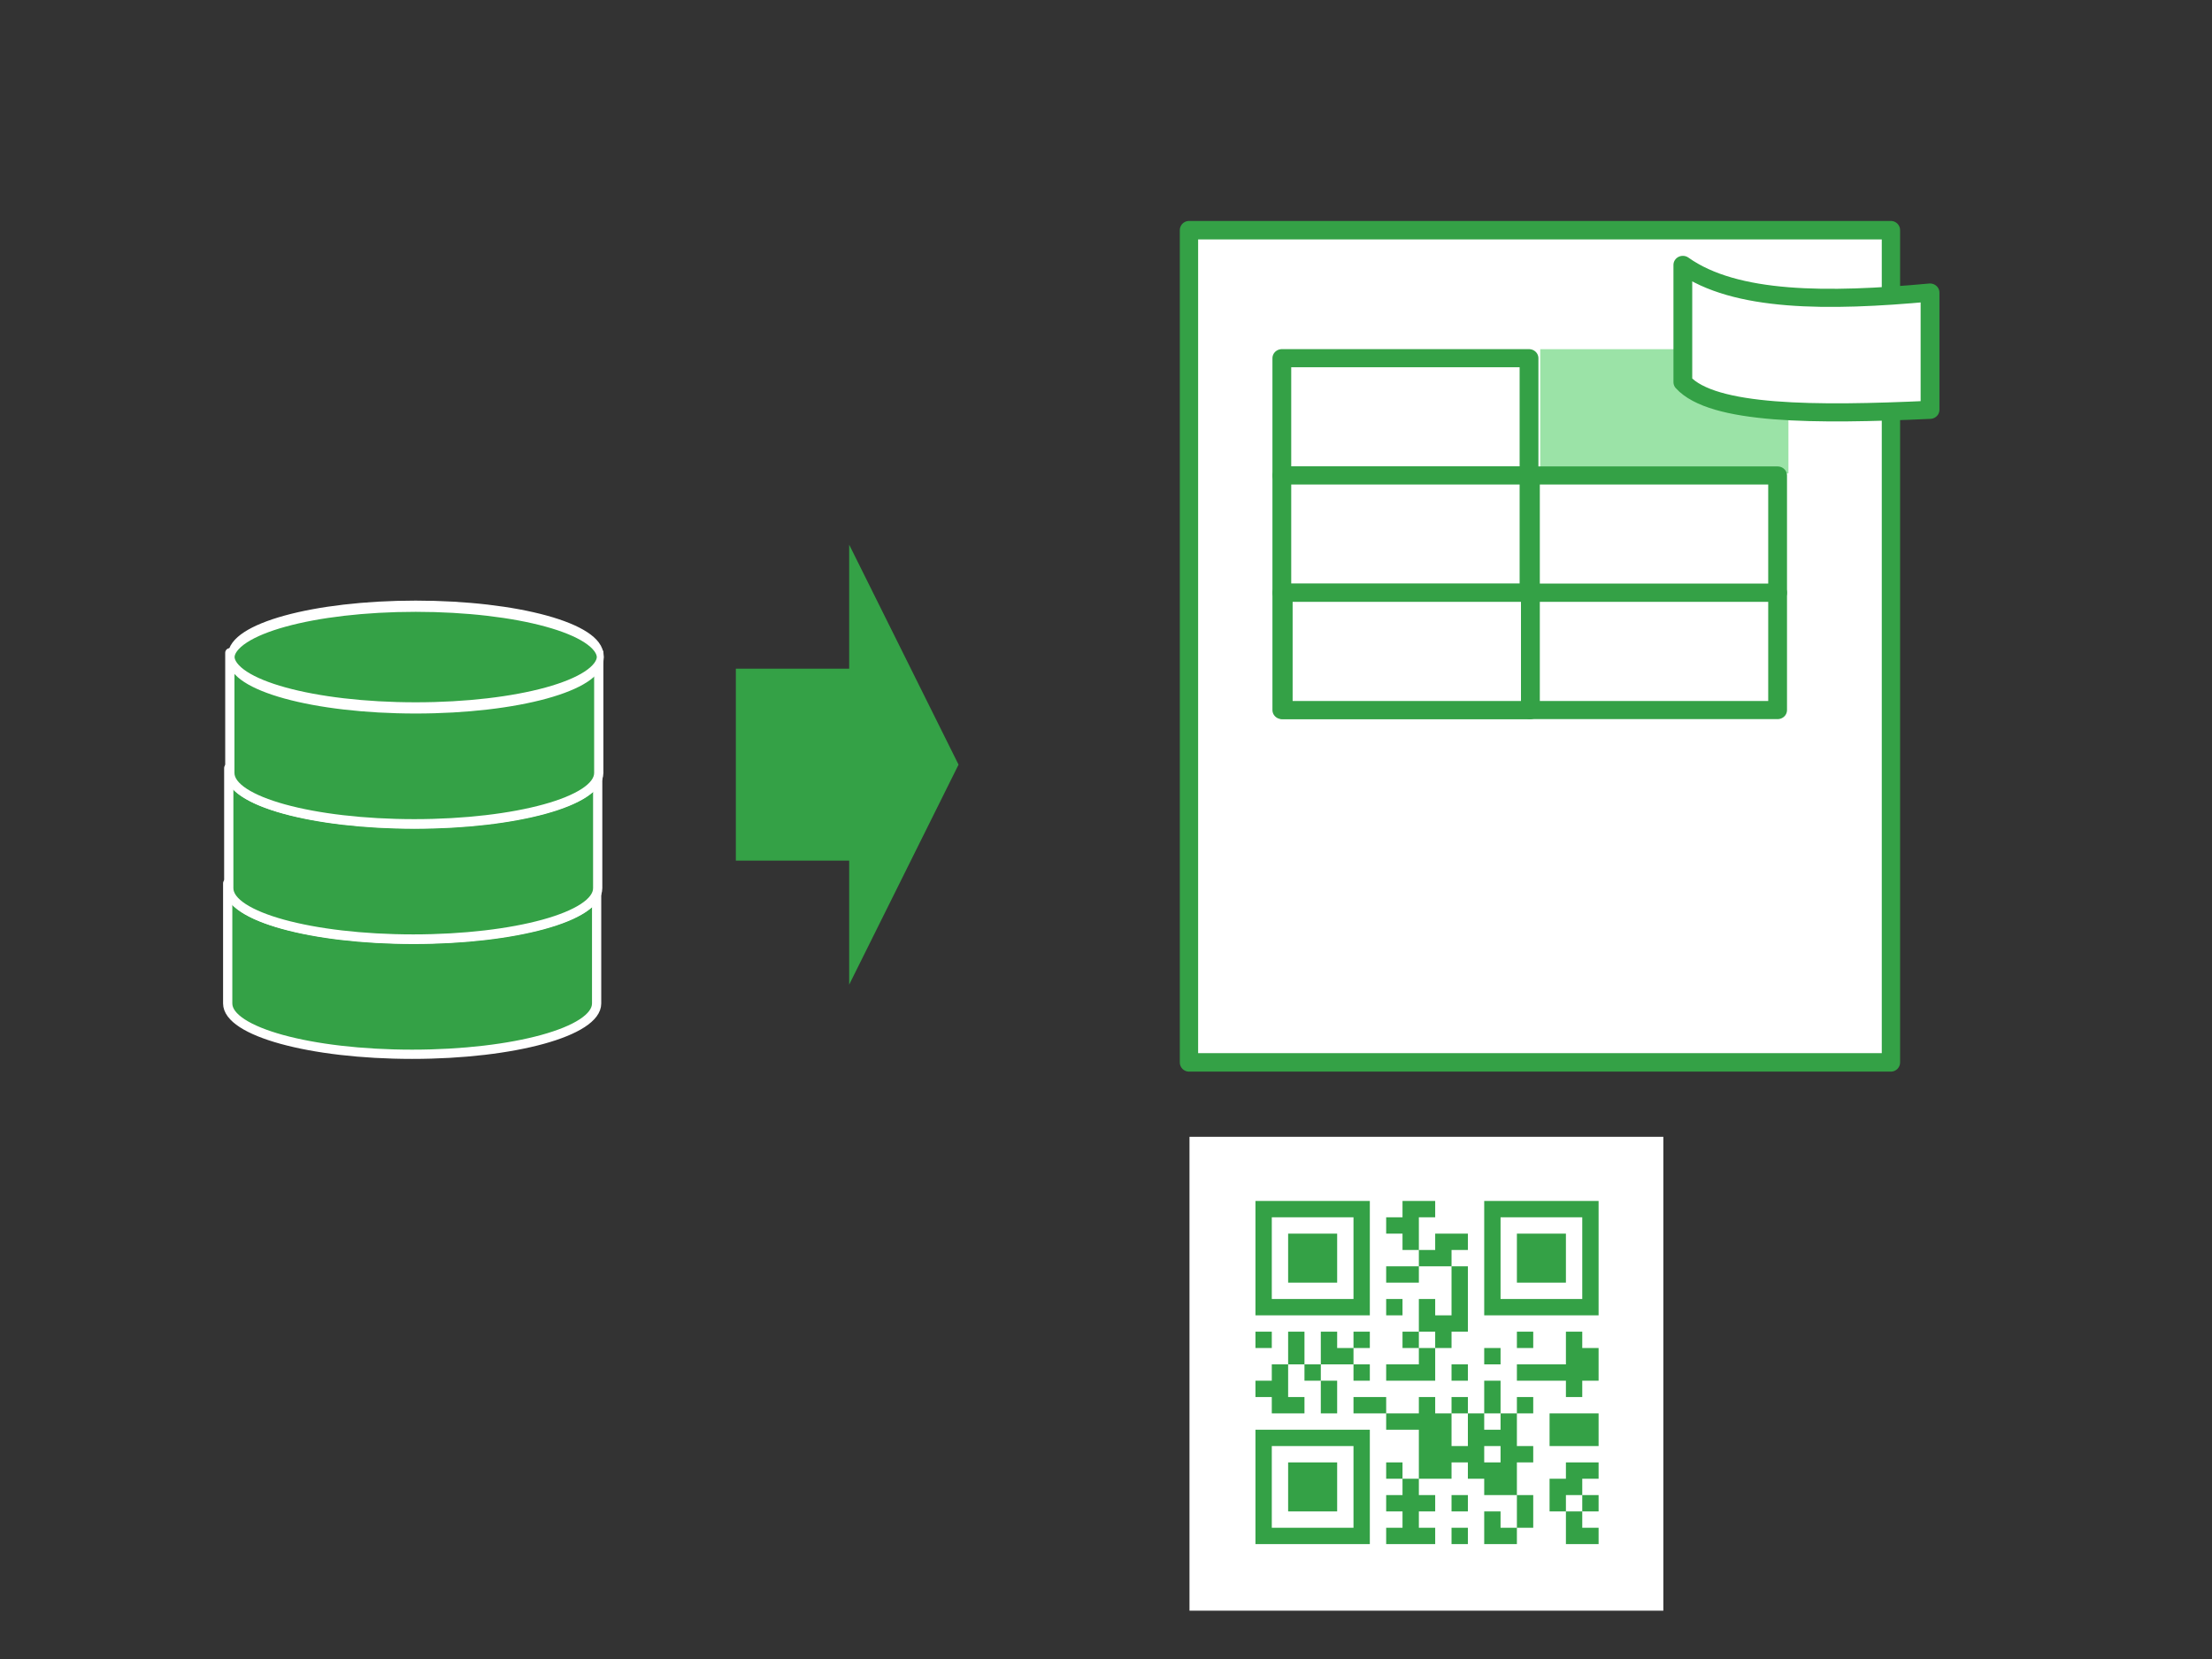
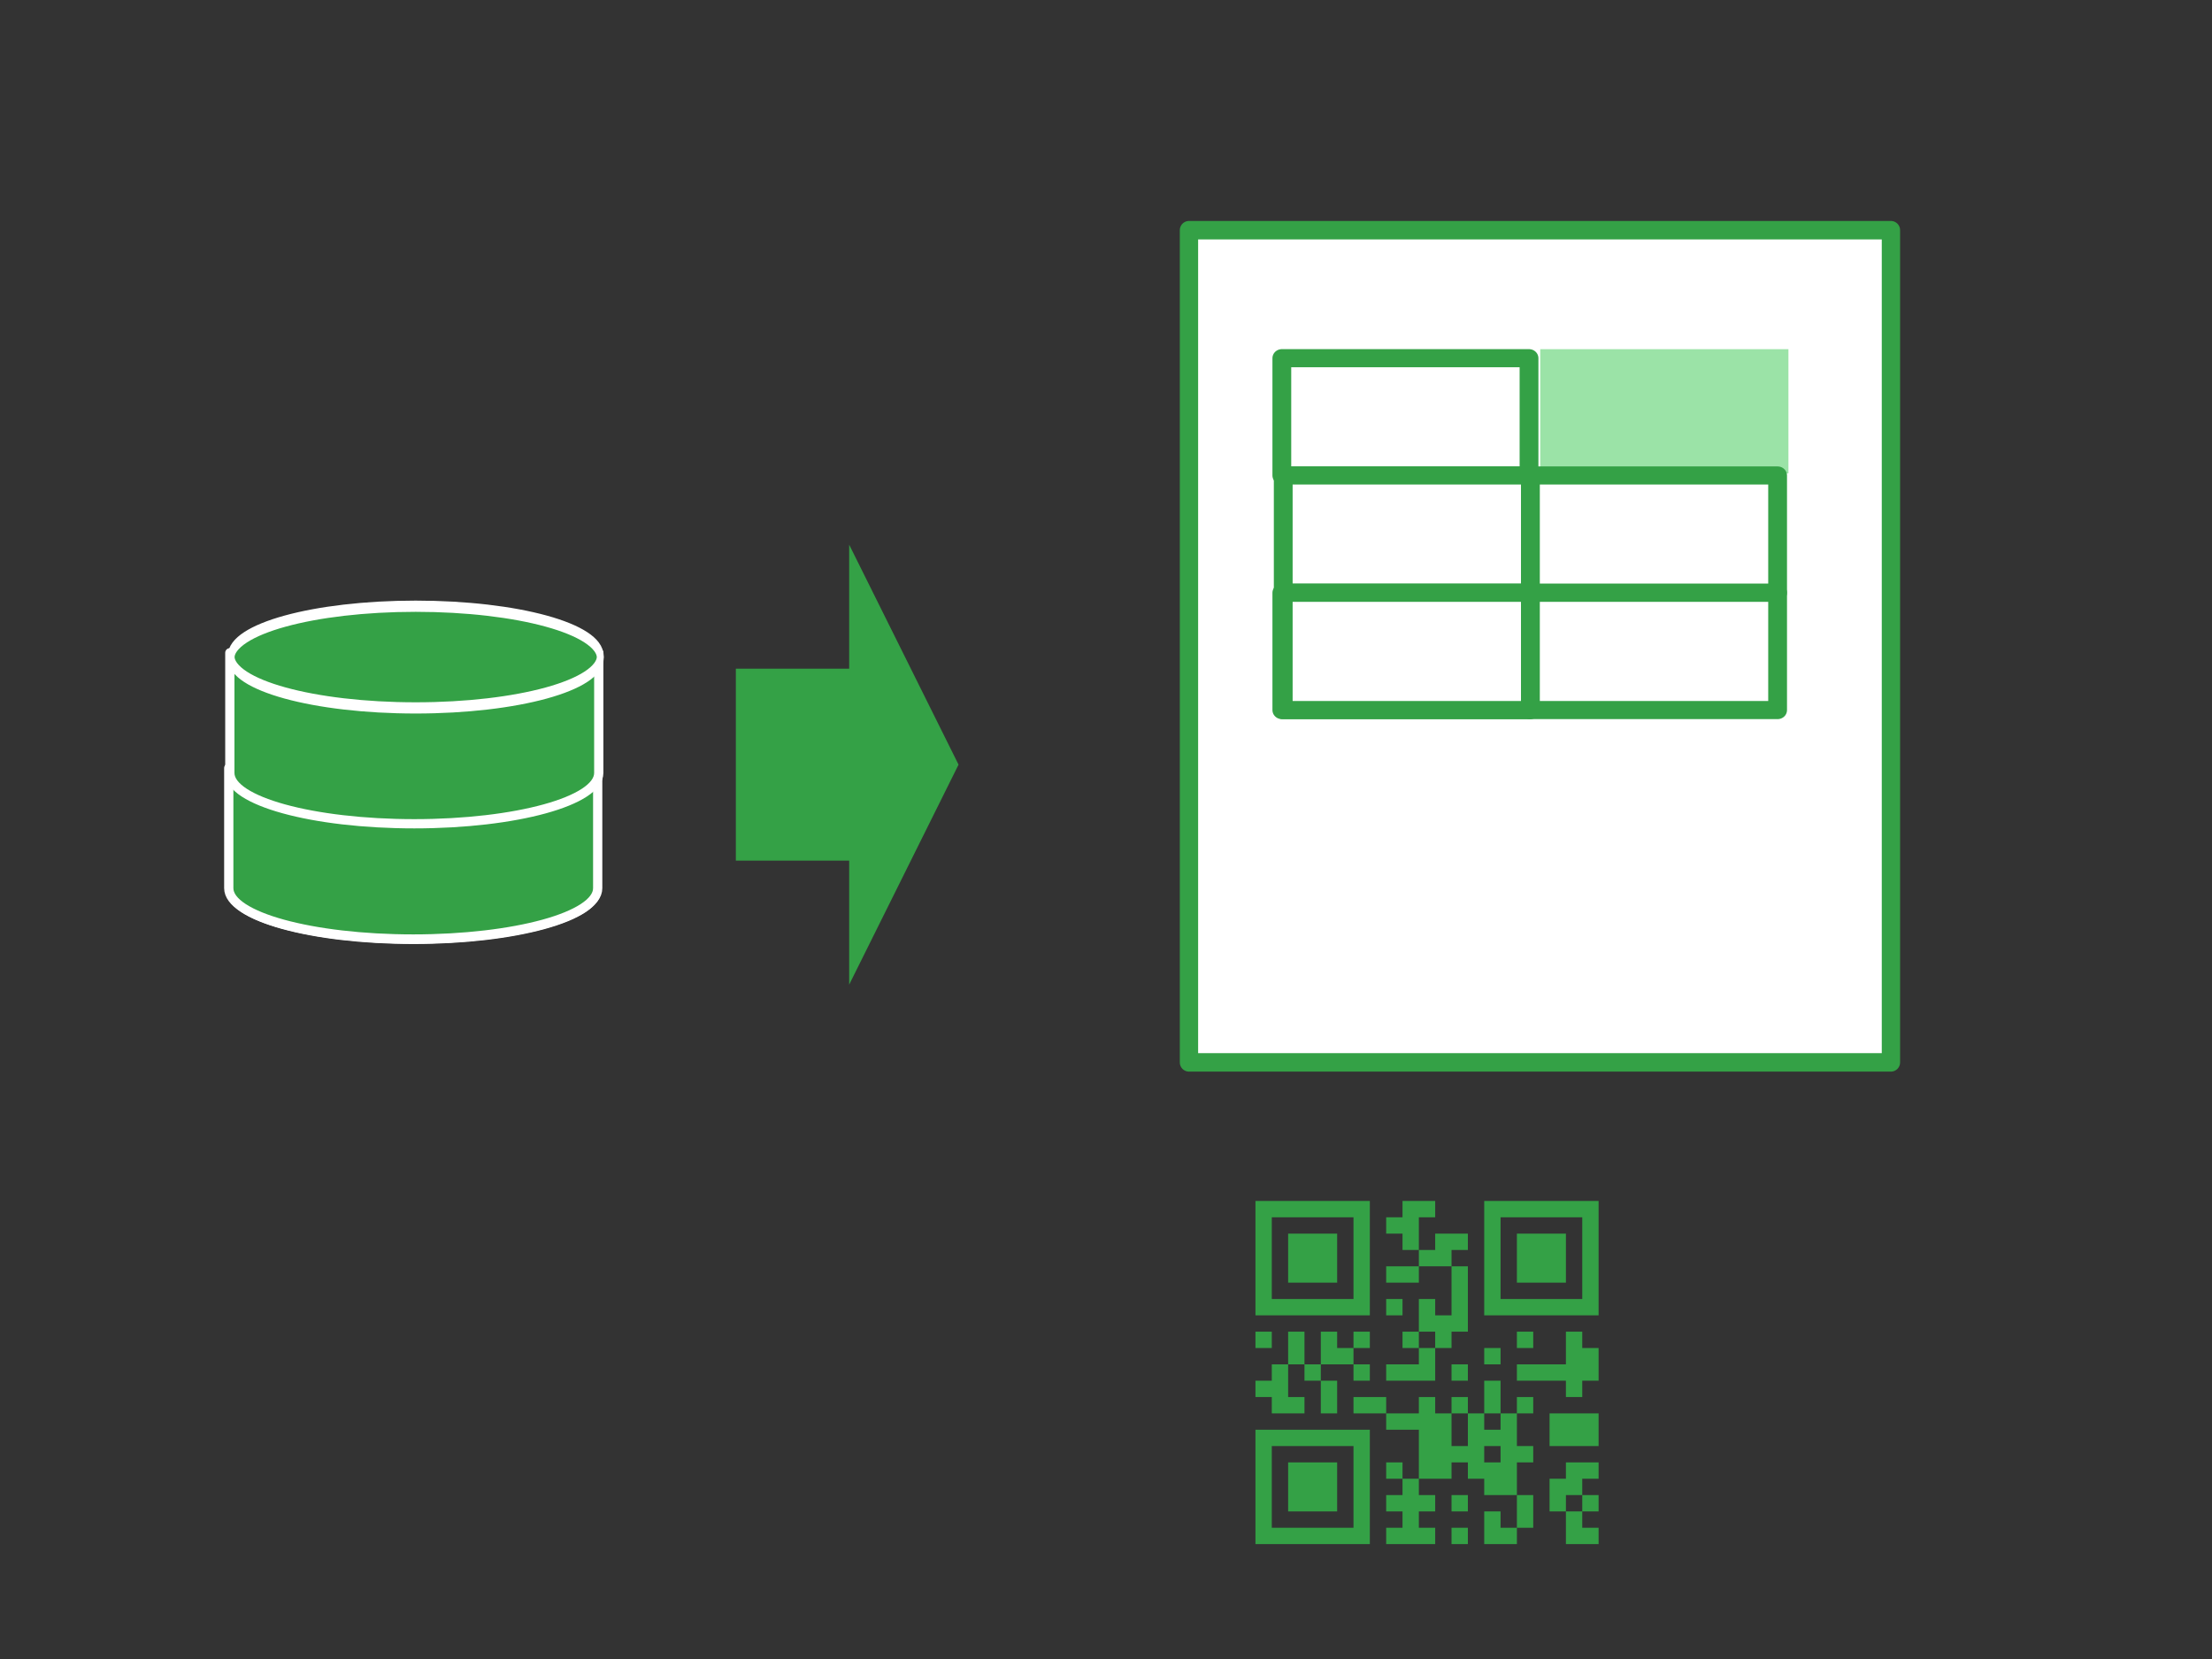
<svg xmlns="http://www.w3.org/2000/svg" width="100%" height="100%" viewBox="0 0 240 180" version="1.1" xml:space="preserve" style="fill-rule:evenodd;clip-rule:evenodd;stroke-linecap:round;stroke-linejoin:round;stroke-miterlimit:1.5;">
  <rect x="0" y="0" width="240" height="180" fill="#333333" stroke="none" />
  <g transform="matrix(1,0,0,1,-774,-620)">
    <g id="book">
        </g>
    <g id="ノートPC">
        </g>
    <g id="note_pc">
        </g>
    <g id="NAS">
        </g>
    <g id="server">
        </g>
    <g id="client_server">
        </g>
    <g id="webapp">
        </g>
    <g id="share">
        </g>
    <g id="standalone">
        </g>
    <g id="boat">
        </g>
    <g>
      <g transform="matrix(3.69606e-17,0.604,-0.531,3.2542e-17,1280.38,649.883)">
        <path d="M48.366,780.122L87.881,757.776L127.397,780.122L105.125,780.122L105.125,803.277L70.637,803.277L70.637,780.122L48.366,780.122Z" style="fill:rgb(52,161,70);" />
      </g>
      <g id="labelsheet" transform="matrix(1,0,0,1,0.768,0.074)">
        <g transform="matrix(1.069,0,0,1.078,-56.736,-20.35)">
          <rect x="897.072" y="617.118" width="71.247" height="83.755" style="fill:white;stroke:rgb(52,161,70);stroke-width:1.86px;" />
        </g>
        <g transform="matrix(0.736,0,0,0.709,284.538,238.991)">
          <rect x="852.951" y="592.1" width="36.439" height="17.948" style="fill:white;stroke:rgb(52,161,70);stroke-width:2.77px;" />
        </g>
        <g transform="matrix(0.739,0,0,0.751,310.016,213.145)">
          <rect x="852.951" y="592.1" width="36.439" height="17.948" style="fill:rgb(155,227,167);" />
        </g>
        <g transform="matrix(0.736,0,0,0.709,284.69,251.717)">
          <rect x="852.951" y="592.1" width="36.439" height="17.948" style="fill:white;stroke:rgb(52,161,70);stroke-width:2.77px;" />
        </g>
        <g transform="matrix(0.736,0,0,0.709,284.538,251.717)">
-           <rect x="852.951" y="592.1" width="36.439" height="17.948" style="fill:white;stroke:rgb(52,161,70);stroke-width:2.77px;" />
-         </g>
+           </g>
        <g transform="matrix(0.736,0,0,0.709,284.538,264.444)">
          <rect x="852.951" y="592.1" width="36.439" height="17.948" style="fill:white;stroke:rgb(52,161,70);stroke-width:2.77px;" />
        </g>
        <g transform="matrix(0.736,0,0,0.709,284.69,264.444)">
          <rect x="852.951" y="592.1" width="36.439" height="17.948" style="fill:white;stroke:rgb(52,161,70);stroke-width:2.77px;" />
        </g>
        <g transform="matrix(0.736,0,0,0.709,311.51,251.717)">
          <rect x="852.951" y="592.1" width="36.439" height="17.948" style="fill:white;stroke:rgb(52,161,70);stroke-width:2.77px;" />
        </g>
        <g transform="matrix(0.736,0,0,0.709,311.51,264.444)">
          <rect x="852.951" y="592.1" width="36.439" height="17.948" style="fill:white;stroke:rgb(52,161,70);stroke-width:2.77px;" />
        </g>
        <g transform="matrix(0.736,0,0,0.709,328.047,231.867)">
-           <path d="M889.39,592.1C874.321,593.545 860.689,593.586 852.951,587.87L852.951,605.817C857.343,610.835 872.474,610.857 889.39,610.048L889.39,592.1Z" style="fill:white;stroke:rgb(52,161,70);stroke-width:2.77px;" />
-         </g>
+           </g>
      </g>
      <g id="DB" transform="matrix(0.572,0,0,0.572,695.029,565.954)">
        <g transform="matrix(1,0,0,1.377,-15,-45.311)">
          <g transform="matrix(1.235,0,0,0.897,-348.575,-1.718)">
-             <path d="M441.155,269.197L441.155,250.743L497.819,250.743L497.819,269.197C497.819,273.504 485.124,277 469.487,277C453.85,277 441.155,273.504 441.155,269.197Z" style="fill:rgb(52,161,70);stroke:white;stroke-width:1.42px;" />
-           </g>
+             </g>
          <g transform="matrix(0.768,0,0,0.888,42.062,23.741)">
            <ellipse cx="246.671" cy="225.278" rx="45.597" ry="7.887" style="fill:rgb(52,161,70);stroke:white;stroke-width:1.74px;" />
          </g>
        </g>
        <g transform="matrix(1,0,0,1.377,-14.797,-67.174)">
          <g transform="matrix(1.235,0,0,0.897,-348.575,-1.718)">
            <path d="M441.155,269.197L441.155,250.743L497.819,250.743L497.819,269.197C497.819,273.504 485.124,277 469.487,277C453.85,277 441.155,273.504 441.155,269.197Z" style="fill:rgb(52,161,70);stroke:white;stroke-width:1.42px;" />
          </g>
          <g transform="matrix(0.768,0,0,0.888,42.062,23.741)">
-             <ellipse cx="246.671" cy="225.278" rx="45.597" ry="7.887" style="fill:rgb(52,161,70);stroke:white;stroke-width:1.74px;" />
-           </g>
+             </g>
        </g>
        <g transform="matrix(1,0,0,1.377,-14.595,-89.036)">
          <g transform="matrix(1.235,0,0,0.897,-348.575,-1.718)">
            <path d="M441.155,269.197L441.155,250.743L497.819,250.743L497.819,269.197C497.819,273.504 485.124,277 469.487,277C453.85,277 441.155,273.504 441.155,269.197Z" style="fill:rgb(52,161,70);stroke:white;stroke-width:1.42px;" />
          </g>
          <g transform="matrix(0.768,0,0,0.888,42.062,23.741)">
            <ellipse cx="246.671" cy="225.278" rx="45.597" ry="7.887" style="fill:rgb(52,161,70);stroke:white;stroke-width:1.74px;" />
          </g>
        </g>
      </g>
    </g>
    <g transform="matrix(1.333,0,0,1.333,-256.606,-232.301)">
      <g transform="matrix(1.33,0,0,1.33,869.966,731.916)">
-         <rect x="0" y="0" width="29" height="29" style="fill:white;fill-rule:nonzero;" />
-       </g>
+         </g>
      <g transform="matrix(1.33,0,0,1.33,869.918,736.277)">
        <path d="M4,4.5L11,4.5M13,4.5L15,4.5M18,4.5L25,4.5M4,5.5L5,5.5M10,5.5L11,5.5M12,5.5L14,5.5M18,5.5L19,5.5M24,5.5L25,5.5M4,6.5L5,6.5M6,6.5L9,6.5M10,6.5L11,6.5M13,6.5L14,6.5M15,6.5L17,6.5M18,6.5L19,6.5M20,6.5L23,6.5M24,6.5L25,6.5M4,7.5L5,7.5M6,7.5L9,7.5M10,7.5L11,7.5M14,7.5L16,7.5M18,7.5L19,7.5M20,7.5L23,7.5M24,7.5L25,7.5M4,8.5L5,8.5M6,8.5L9,8.5M10,8.5L11,8.5M12,8.5L14,8.5M16,8.5L17,8.5M18,8.5L19,8.5M20,8.5L23,8.5M24,8.5L25,8.5M4,9.5L5,9.5M10,9.5L11,9.5M16,9.5L17,9.5M18,9.5L19,9.5M24,9.5L25,9.5M4,10.5L11,10.5M12,10.5L13,10.5M14,10.5L15,10.5M16,10.5L17,10.5M18,10.5L25,10.5M14,11.5L17,11.5M4,12.5L5,12.5M6,12.5L7,12.5M8,12.5L9,12.5M10,12.5L11,12.5M13,12.5L14,12.5M15,12.5L16,12.5M20,12.5L21,12.5M23,12.5L24,12.5M6,13.5L7,13.5M8,13.5L10,13.5M14,13.5L15,13.5M18,13.5L19,13.5M23,13.5L25,13.5M5,14.5L6,14.5M7,14.5L8,14.5M10,14.5L11,14.5M12,14.5L15,14.5M16,14.5L17,14.5M20,14.5L25,14.5M4,15.5L6,15.5M8,15.5L9,15.5M18,15.5L19,15.5M23,15.5L24,15.5M5,16.5L7,16.5M8,16.5L9,16.5M10,16.5L12,16.5M14,16.5L15,16.5M16,16.5L17,16.5M18,16.5L19,16.5M20,16.5L21,16.5M12,17.5L16,17.5M17,17.5L18,17.5M19,17.5L20,17.5M22,17.5L25,17.5M4,18.5L11,18.5M14,18.5L16,18.5M17,18.5L20,18.5M22,18.5L25,18.5M4,19.5L5,19.5M10,19.5L11,19.5M14,19.5L18,19.5M19,19.5L21,19.5M4,20.5L5,20.5M6,20.5L9,20.5M10,20.5L11,20.5M12,20.5L13,20.5M14,20.5L16,20.5M17,20.5L20,20.5M23,20.5L25,20.5M4,21.5L5,21.5M6,21.5L9,21.5M10,21.5L11,21.5M13,21.5L14,21.5M18,21.5L20,21.5M22,21.5L24,21.5M4,22.5L5,22.5M6,22.5L9,22.5M10,22.5L11,22.5M12,22.5L15,22.5M16,22.5L17,22.5M20,22.5L21,22.5M22,22.5L23,22.5M24,22.5L25,22.5M4,23.5L5,23.5M10,23.5L11,23.5M13,23.5L14,23.5M18,23.5L19,23.5M20,23.5L21,23.5M23,23.5L24,23.5M4,24.5L11,24.5M12,24.5L15,24.5M16,24.5L17,24.5M18,24.5L20,24.5M23,24.5L25,24.5" style="fill:rgb(52,161,70);fill-rule:nonzero;" />
      </g>
      <g transform="matrix(1.33,0,0,1.33,870.015,731.817)">
        <path d="M20,24L18,24L18,25L20,25L20,24L21,24L21,22L20,22L20,24ZM16,25L17,25L17,24L16,24L16,25ZM12,23L13,23L13,24L12,24L12,25L15,25L15,24L14,24L14,23L15,23L15,22L14,22L14,21L16,21L16,20L18,20L18,19L19,19L19,20L17,20L17,21L18,21L18,22L20,22L20,20L21,20L21,19L20,19L20,17L21,17L21,16L20,16L20,17L19,17L19,18L17,18L17,19L14,19L14,21L13,21L13,22L12,22L12,23ZM23,23L23,25L25,25L25,24L24,24L24,23L23,23ZM18,24L19,24L19,23L18,23L18,24ZM4,18L4,24L5,24L5,19L10,19L10,24L4,24L4,25L11,25L11,18L4,18ZM22,21L22,23L23,23L23,22L24,22L24,21L25,21L25,20L23,20L23,21L22,21ZM24,23L25,23L25,22L24,22L24,23ZM16,23L17,23L17,22L16,22L16,23ZM6,20L6,23L9,23L9,20L6,20ZM12,21L13,21L13,20L12,20L12,21ZM22,17L22,19L25,19L25,17L22,17ZM12,18L14,18L14,19L16,19L16,17L17,17L17,16L16,16L16,17L12,17L12,18ZM18,17L17,17L17,18L18,18L18,17L19,17L19,15L18,15L18,17ZM14,17L15,17L15,16L14,16L14,17ZM10,17L12,17L12,16L10,16L10,17ZM8,15L8,17L9,17L9,15L8,15ZM4,16L5,16L5,17L7,17L7,16L6,16L6,14L7,14L7,12L6,12L6,14L5,14L5,15L4,15L4,16ZM20,15L23,15L23,16L24,16L24,15L25,15L25,13L24,13L24,12L23,12L23,14L20,14L20,15ZM8,14L7,14L7,15L8,15L8,14L10,14L10,15L11,15L11,14L10,14L10,13L9,13L9,12L8,12L8,14ZM14,14L12,14L12,15L15,15L15,13L14,13L14,14ZM16,15L17,15L17,14L16,14L16,15ZM18,14L19,14L19,13L18,13L18,14ZM20,13L21,13L21,12L20,12L20,13ZM10,13L11,13L11,12L10,12L10,13ZM4,13L5,13L5,12L4,12L4,13ZM14,11L15,11L15,10L14,10L14,11ZM12,11L13,11L13,10L12,10L12,11ZM18,4L18,10L19,10L19,5L24,5L24,10L18,10L18,11L25,11L25,4L18,4ZM4,4L4,10L5,10L5,5L10,5L10,10L4,10L4,11L11,11L11,4L4,4ZM20,6L20,9L23,9L23,6L20,6ZM14,8L12,8L12,9L14,9L14,8L16,8L16,11L14,11L14,12L13,12L13,13L14,13L14,12L15,12L15,13L16,13L16,12L17,12L17,8L16,8L16,7L17,7L17,6L15,6L15,7L14,7L14,8ZM6,6L6,9L9,9L9,6L6,6ZM12,6L13,6L13,7L14,7L14,5L15,5L15,4L13,4L13,5L12,5L12,6Z" style="fill:rgb(52,161,70);" />
      </g>
    </g>
  </g>
</svg>